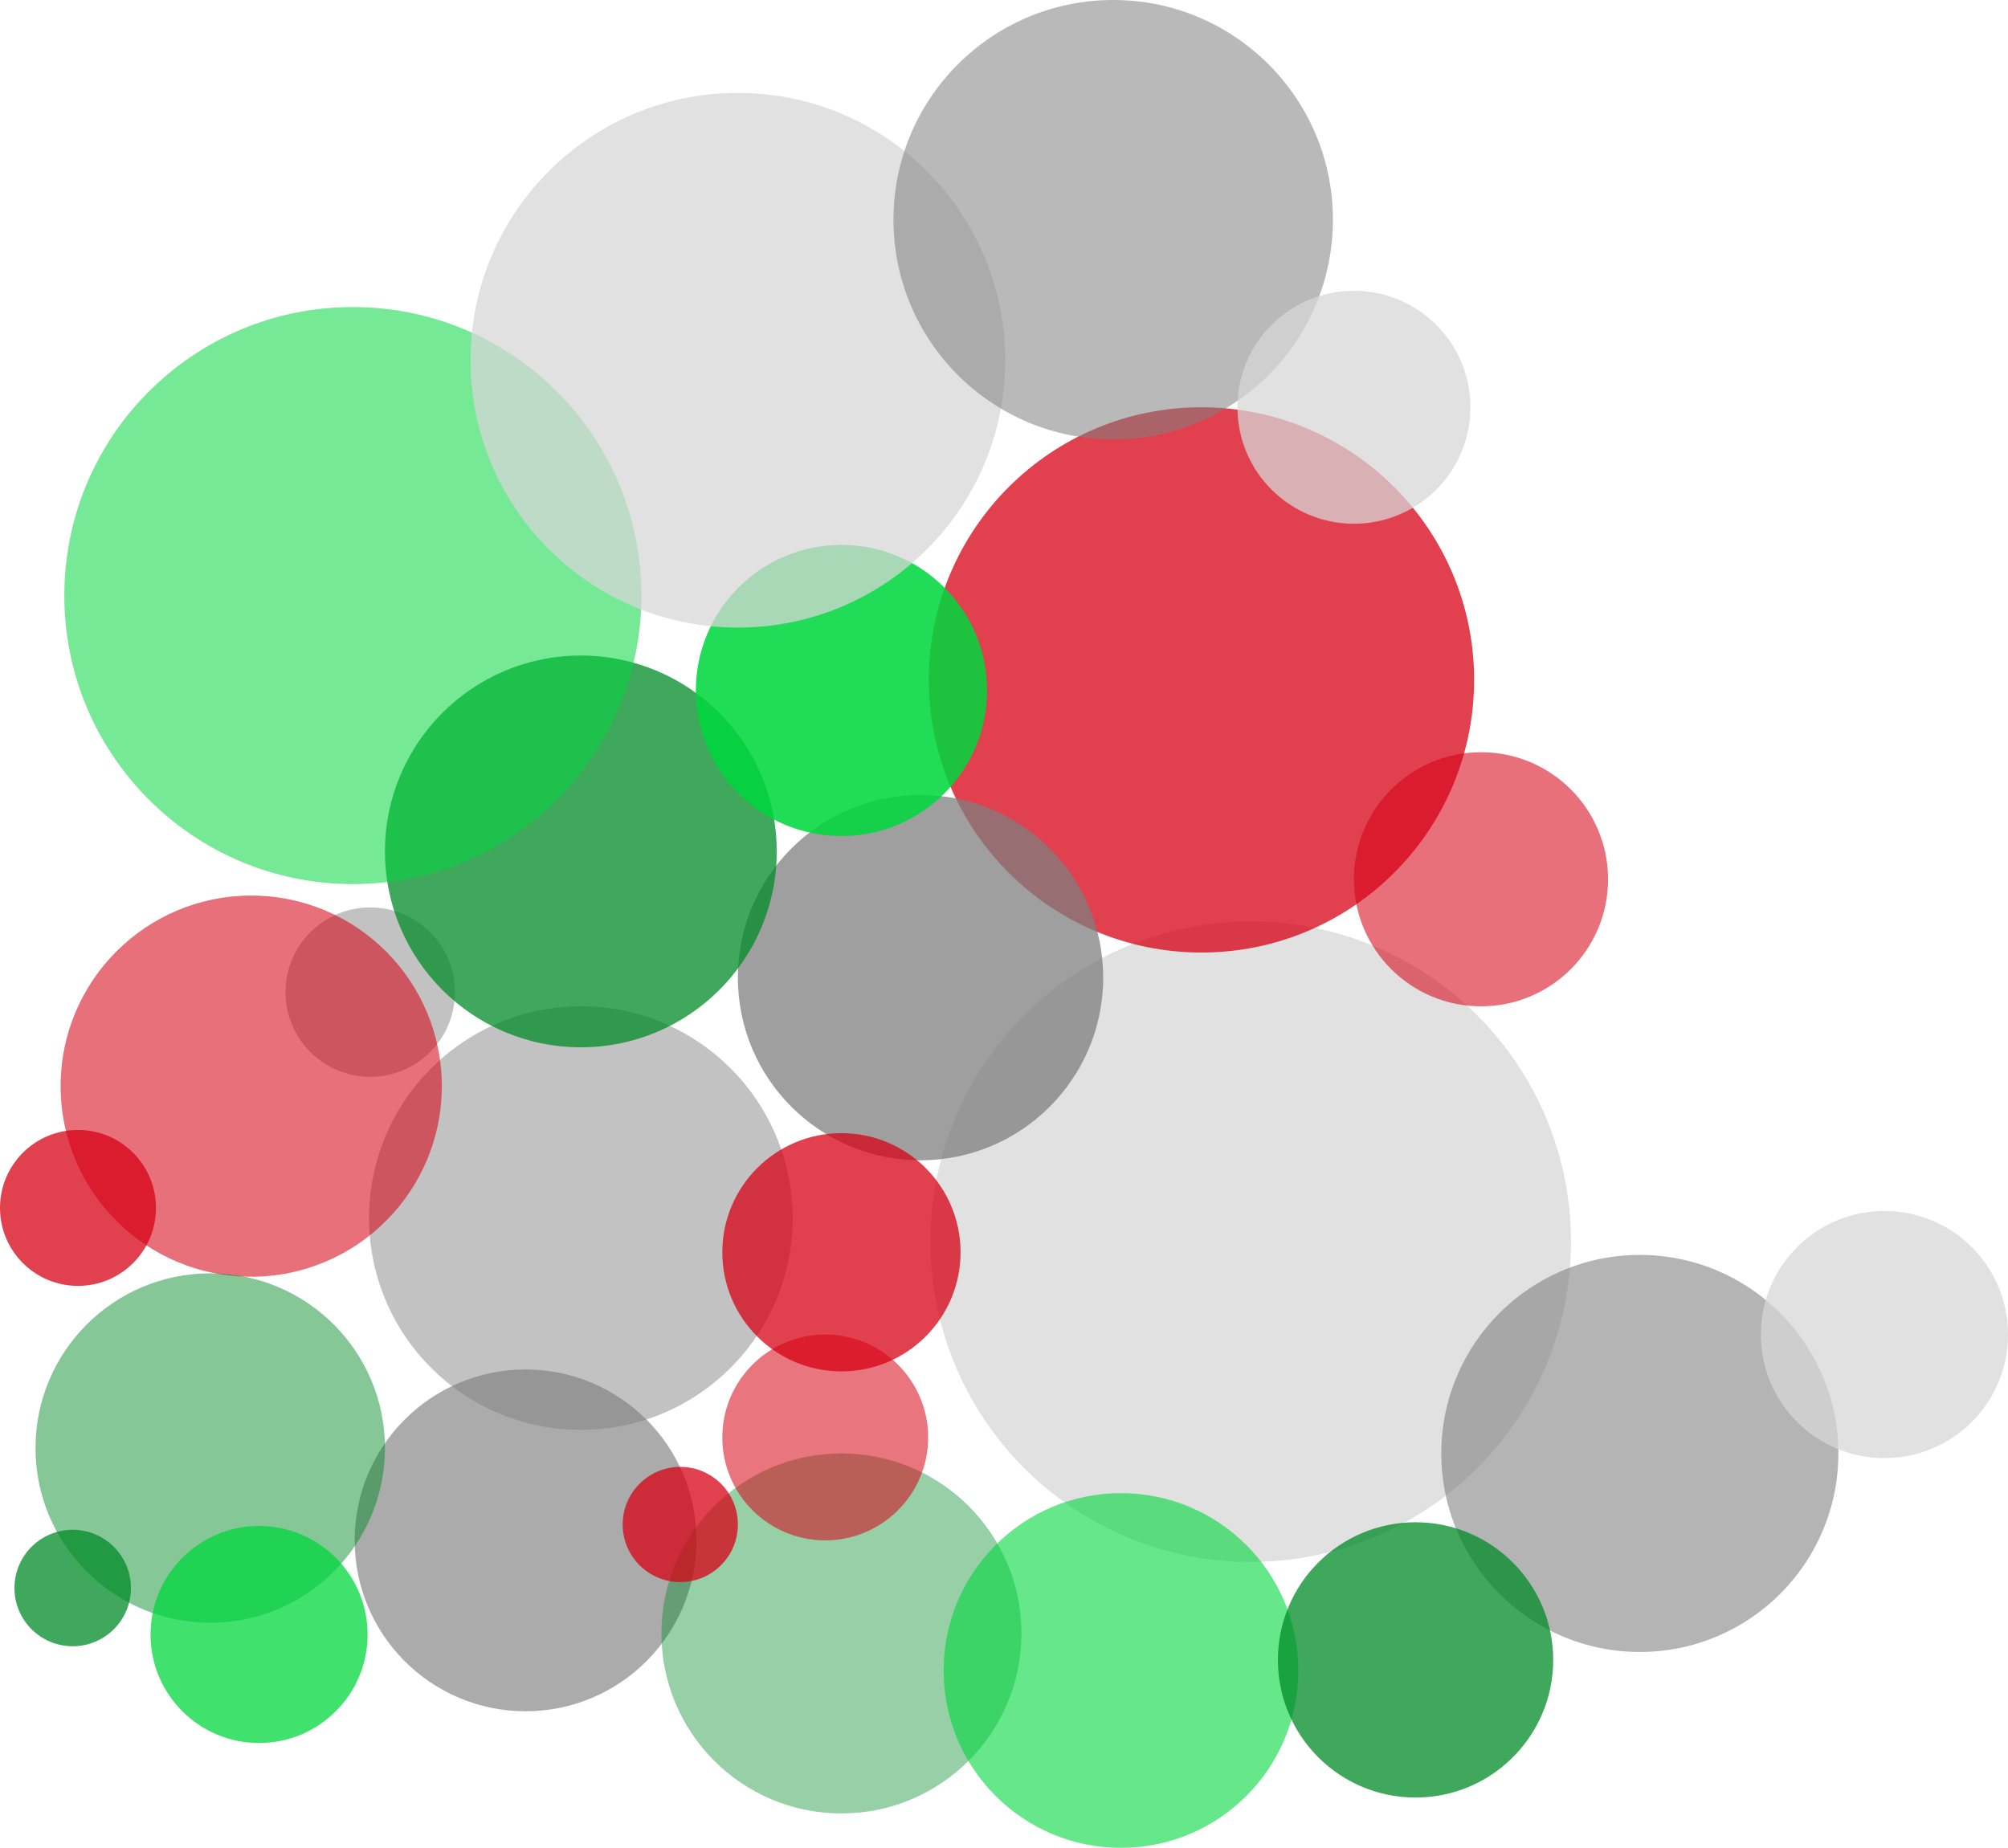
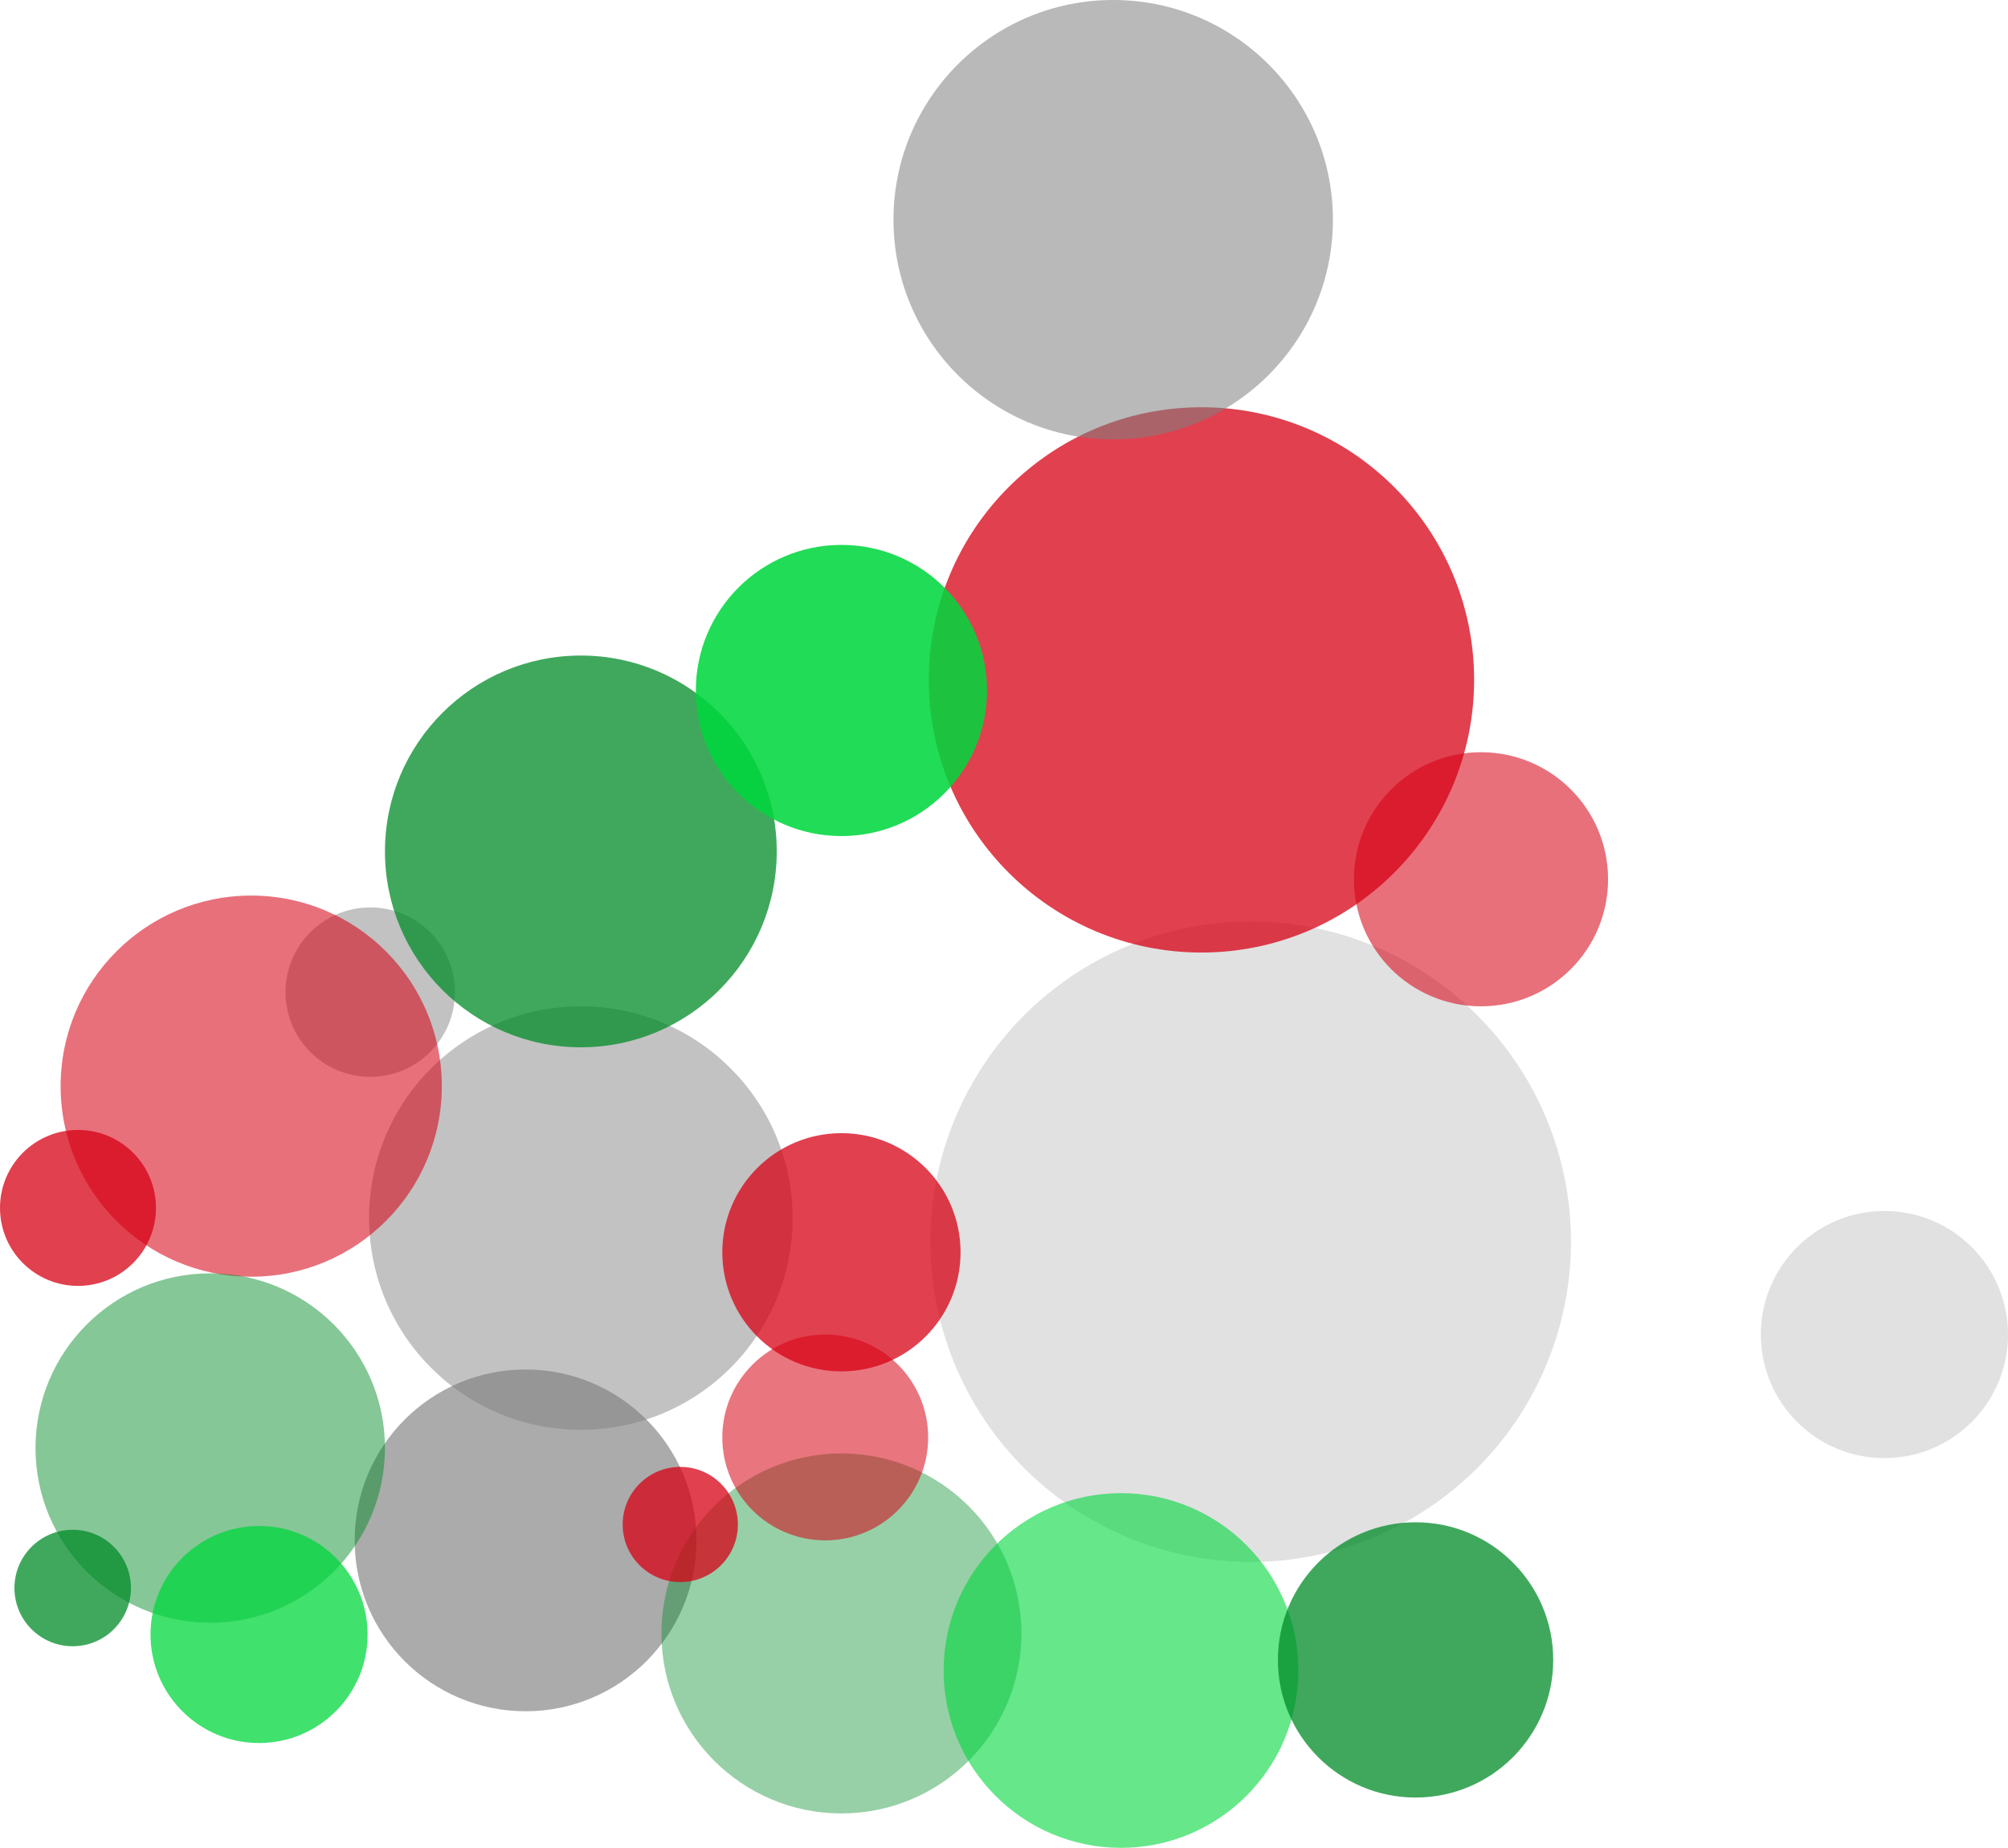
<svg xmlns="http://www.w3.org/2000/svg" viewBox="0 0 379.27 349.05">
  <defs>
    <style>.a{isolation:isolate;}.b,.t{fill:#d7d7d7;}.b,.d,.i,.l,.m,.o,.p,.t{opacity:0.75;}.b,.c,.f,.g,.h,.i,.j,.k,.l,.m,.n,.s{mix-blend-mode:darken;}.c,.f,.g,.o,.u{fill:#7f7f7f;}.c{opacity:0.58;}.d,.e,.h,.i,.s{fill:#d70014;}.d,.e,.t{mix-blend-mode:multiply;}.e,.h{opacity:0.56;}.f{opacity:0.47;}.g{opacity:0.66;}.j,.k,.m,.p{fill:#008b27;}.j{opacity:0.48;}.k{opacity:0.41;}.l,.n,.q,.r{fill:#00d73d;}.n{opacity:0.6;}.o,.q,.r,.u{mix-blend-mode:difference;}.p{mix-blend-mode:color-dodge;}.q{opacity:0.87;}.r,.s{opacity:0.54;}.u{opacity:0.55;}</style>
  </defs>
  <title>ra-qrlogo</title>
  <g class="a">
    <circle class="b" cx="236.23" cy="234.55" r="60.5" />
-     <circle class="c" cx="309.73" cy="274.55" r="37.5" />
    <circle class="b" cx="355.93" cy="252.09" r="23.34" />
    <circle class="d" cx="226.93" cy="128.43" r="51.5" />
    <circle class="e" cx="279.73" cy="166.09" r="24" />
    <circle class="f" cx="109.71" cy="230.09" r="40" />
    <circle class="f" cx="69.93" cy="187.41" r="16" />
    <circle class="g" cx="99.27" cy="290.97" r="32.28" />
    <circle class="h" cx="47.45" cy="205.17" r="36" />
    <circle class="i" cx="14.73" cy="228.17" r="14.73" />
    <circle class="j" cx="39.71" cy="273.53" r="33" />
    <circle class="k" cx="158.93" cy="308.55" r="34" />
    <circle class="l" cx="48.93" cy="308.75" r="20.5" />
    <circle class="m" cx="13.73" cy="299.97" r="11" />
    <circle class="n" cx="211.73" cy="315.55" r="33.5" />
    <circle class="m" cx="267.37" cy="313.55" r="26" />
-     <circle class="o" cx="173.87" cy="184.67" r="34.5" />
    <circle class="p" cx="109.71" cy="160.83" r="37" />
    <circle class="q" cx="158.93" cy="130.43" r="27.5" />
-     <circle class="r" cx="66.65" cy="112.5" r="54.5" />
    <circle class="i" cx="158.93" cy="236.55" r="22.5" />
    <circle class="s" cx="155.87" cy="271.53" r="19.44" />
    <circle class="i" cx="128.49" cy="287.97" r="10.88" />
-     <circle class="t" cx="139.37" cy="68.05" r="50.5" />
    <circle class="u" cx="210.26" cy="41.5" r="41.5" />
-     <circle class="t" cx="255.73" cy="76.93" r="22" />
  </g>
</svg>